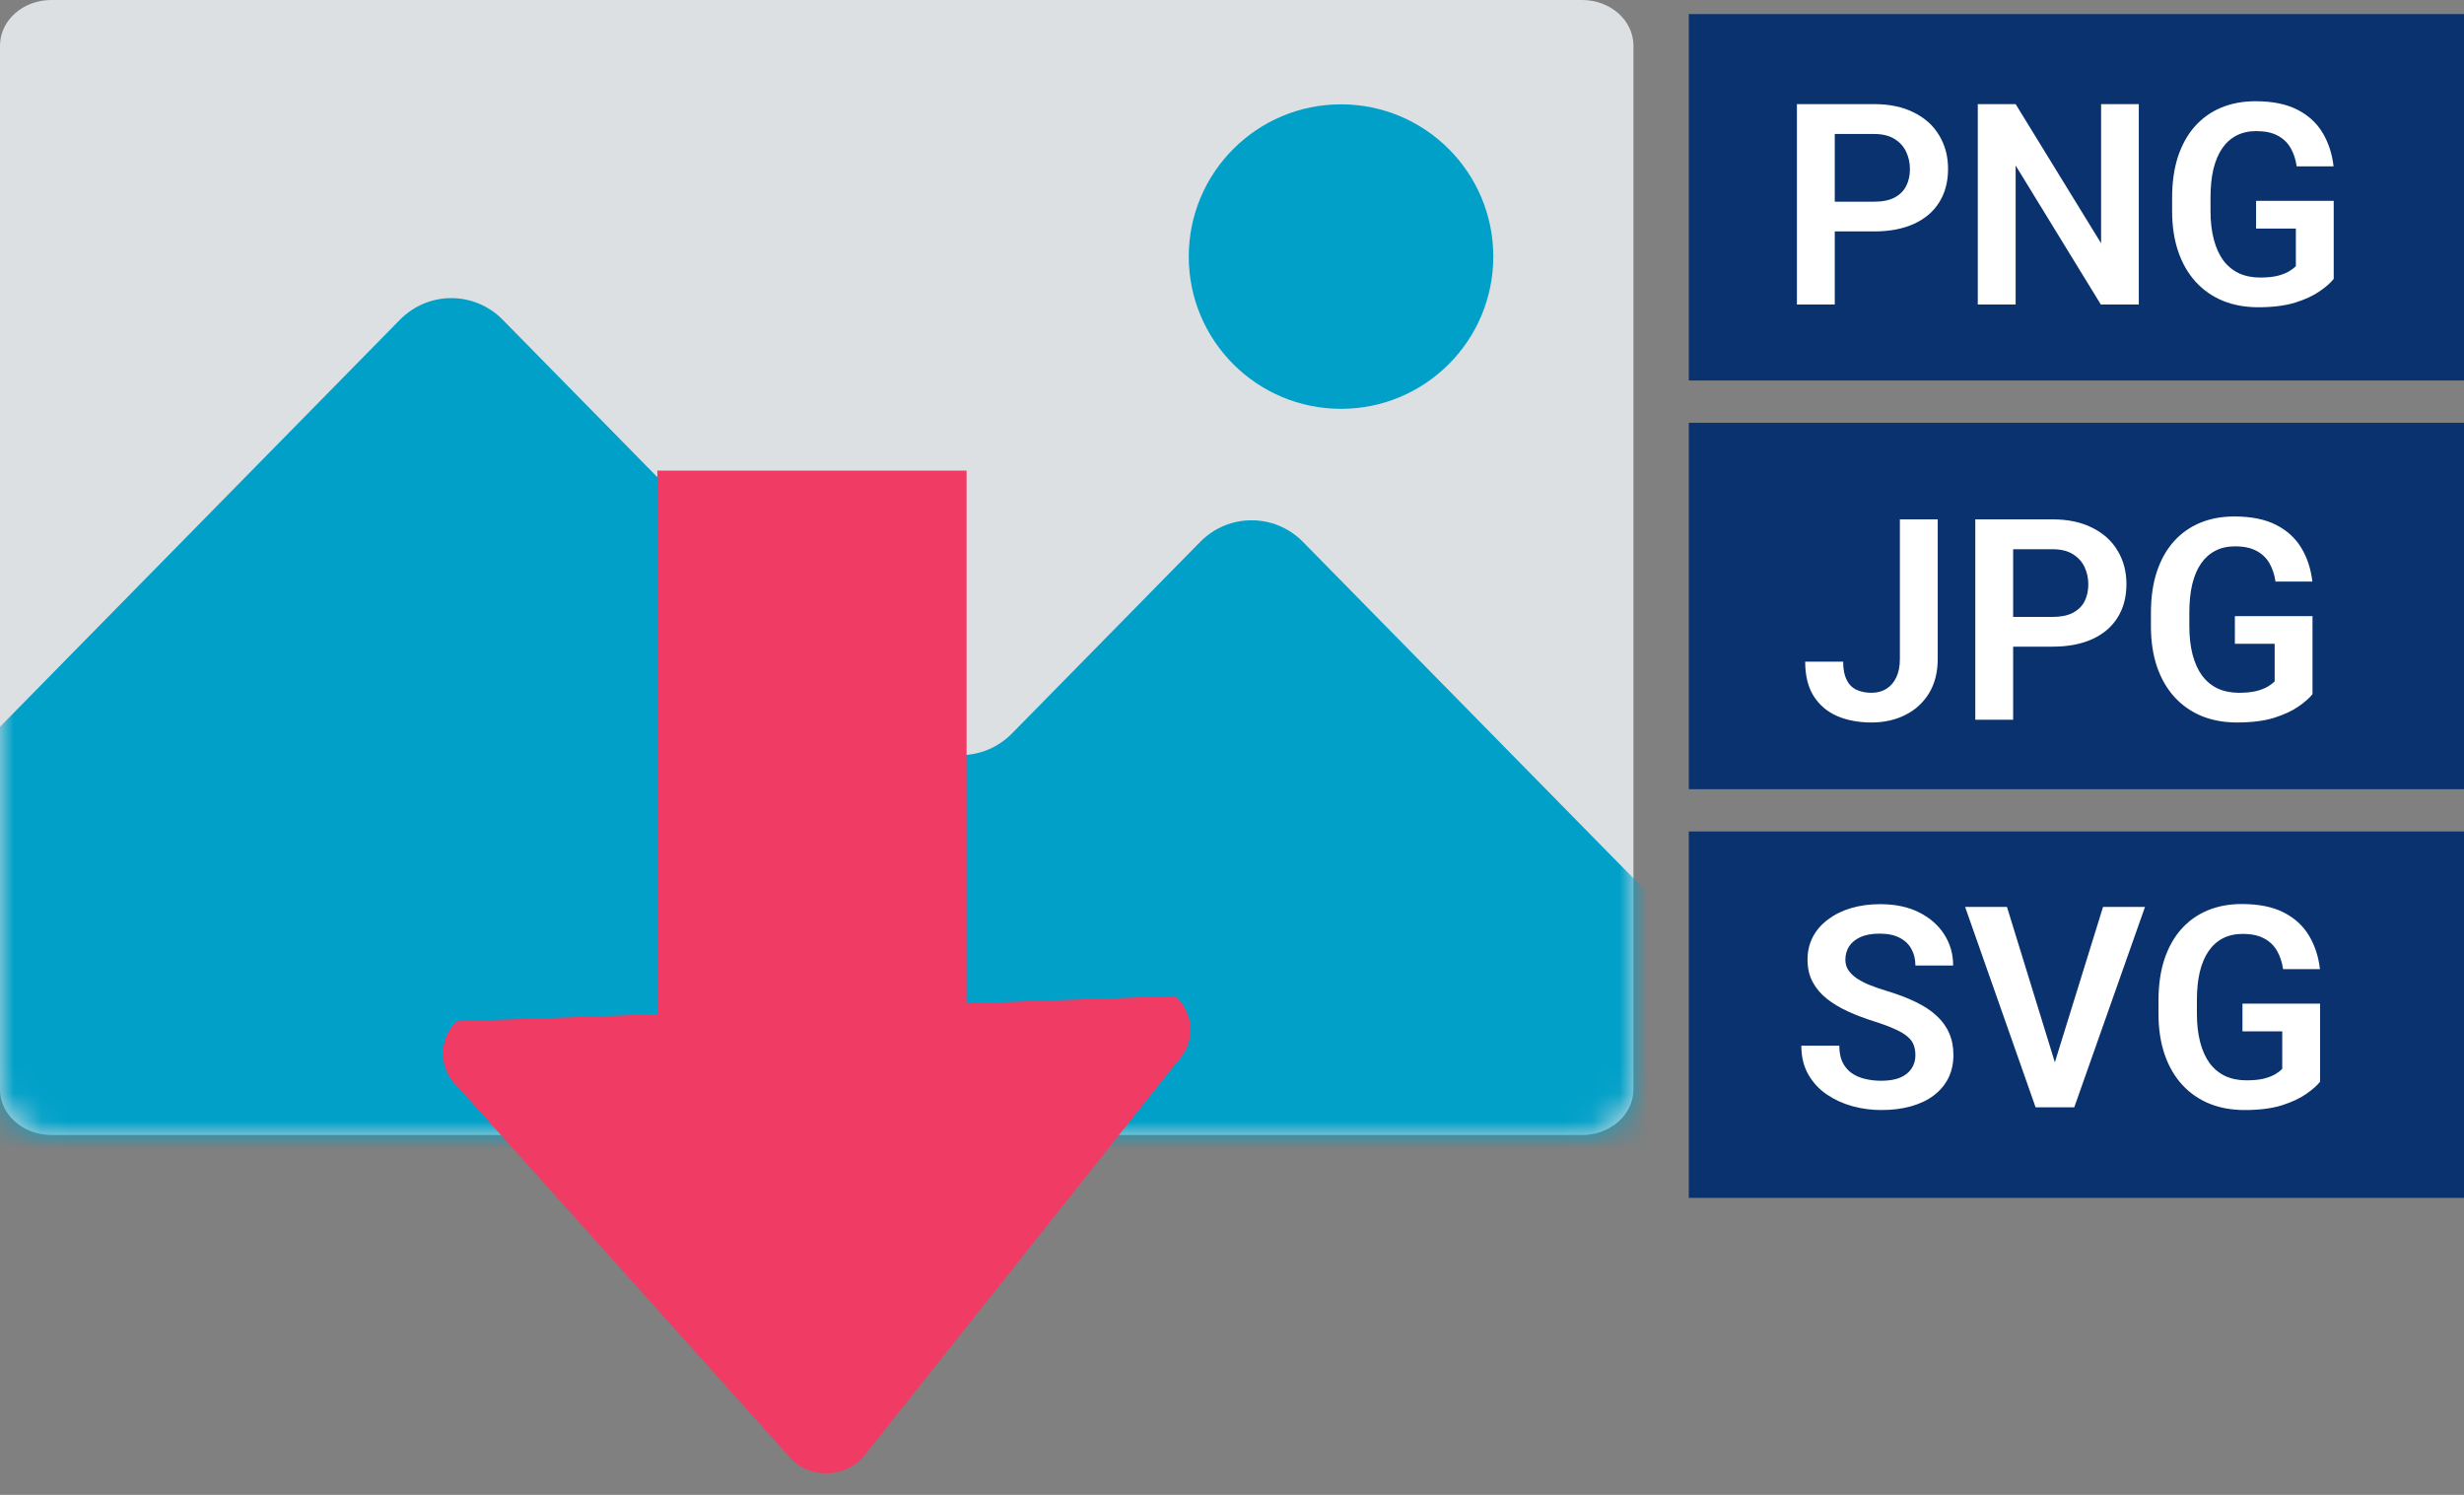
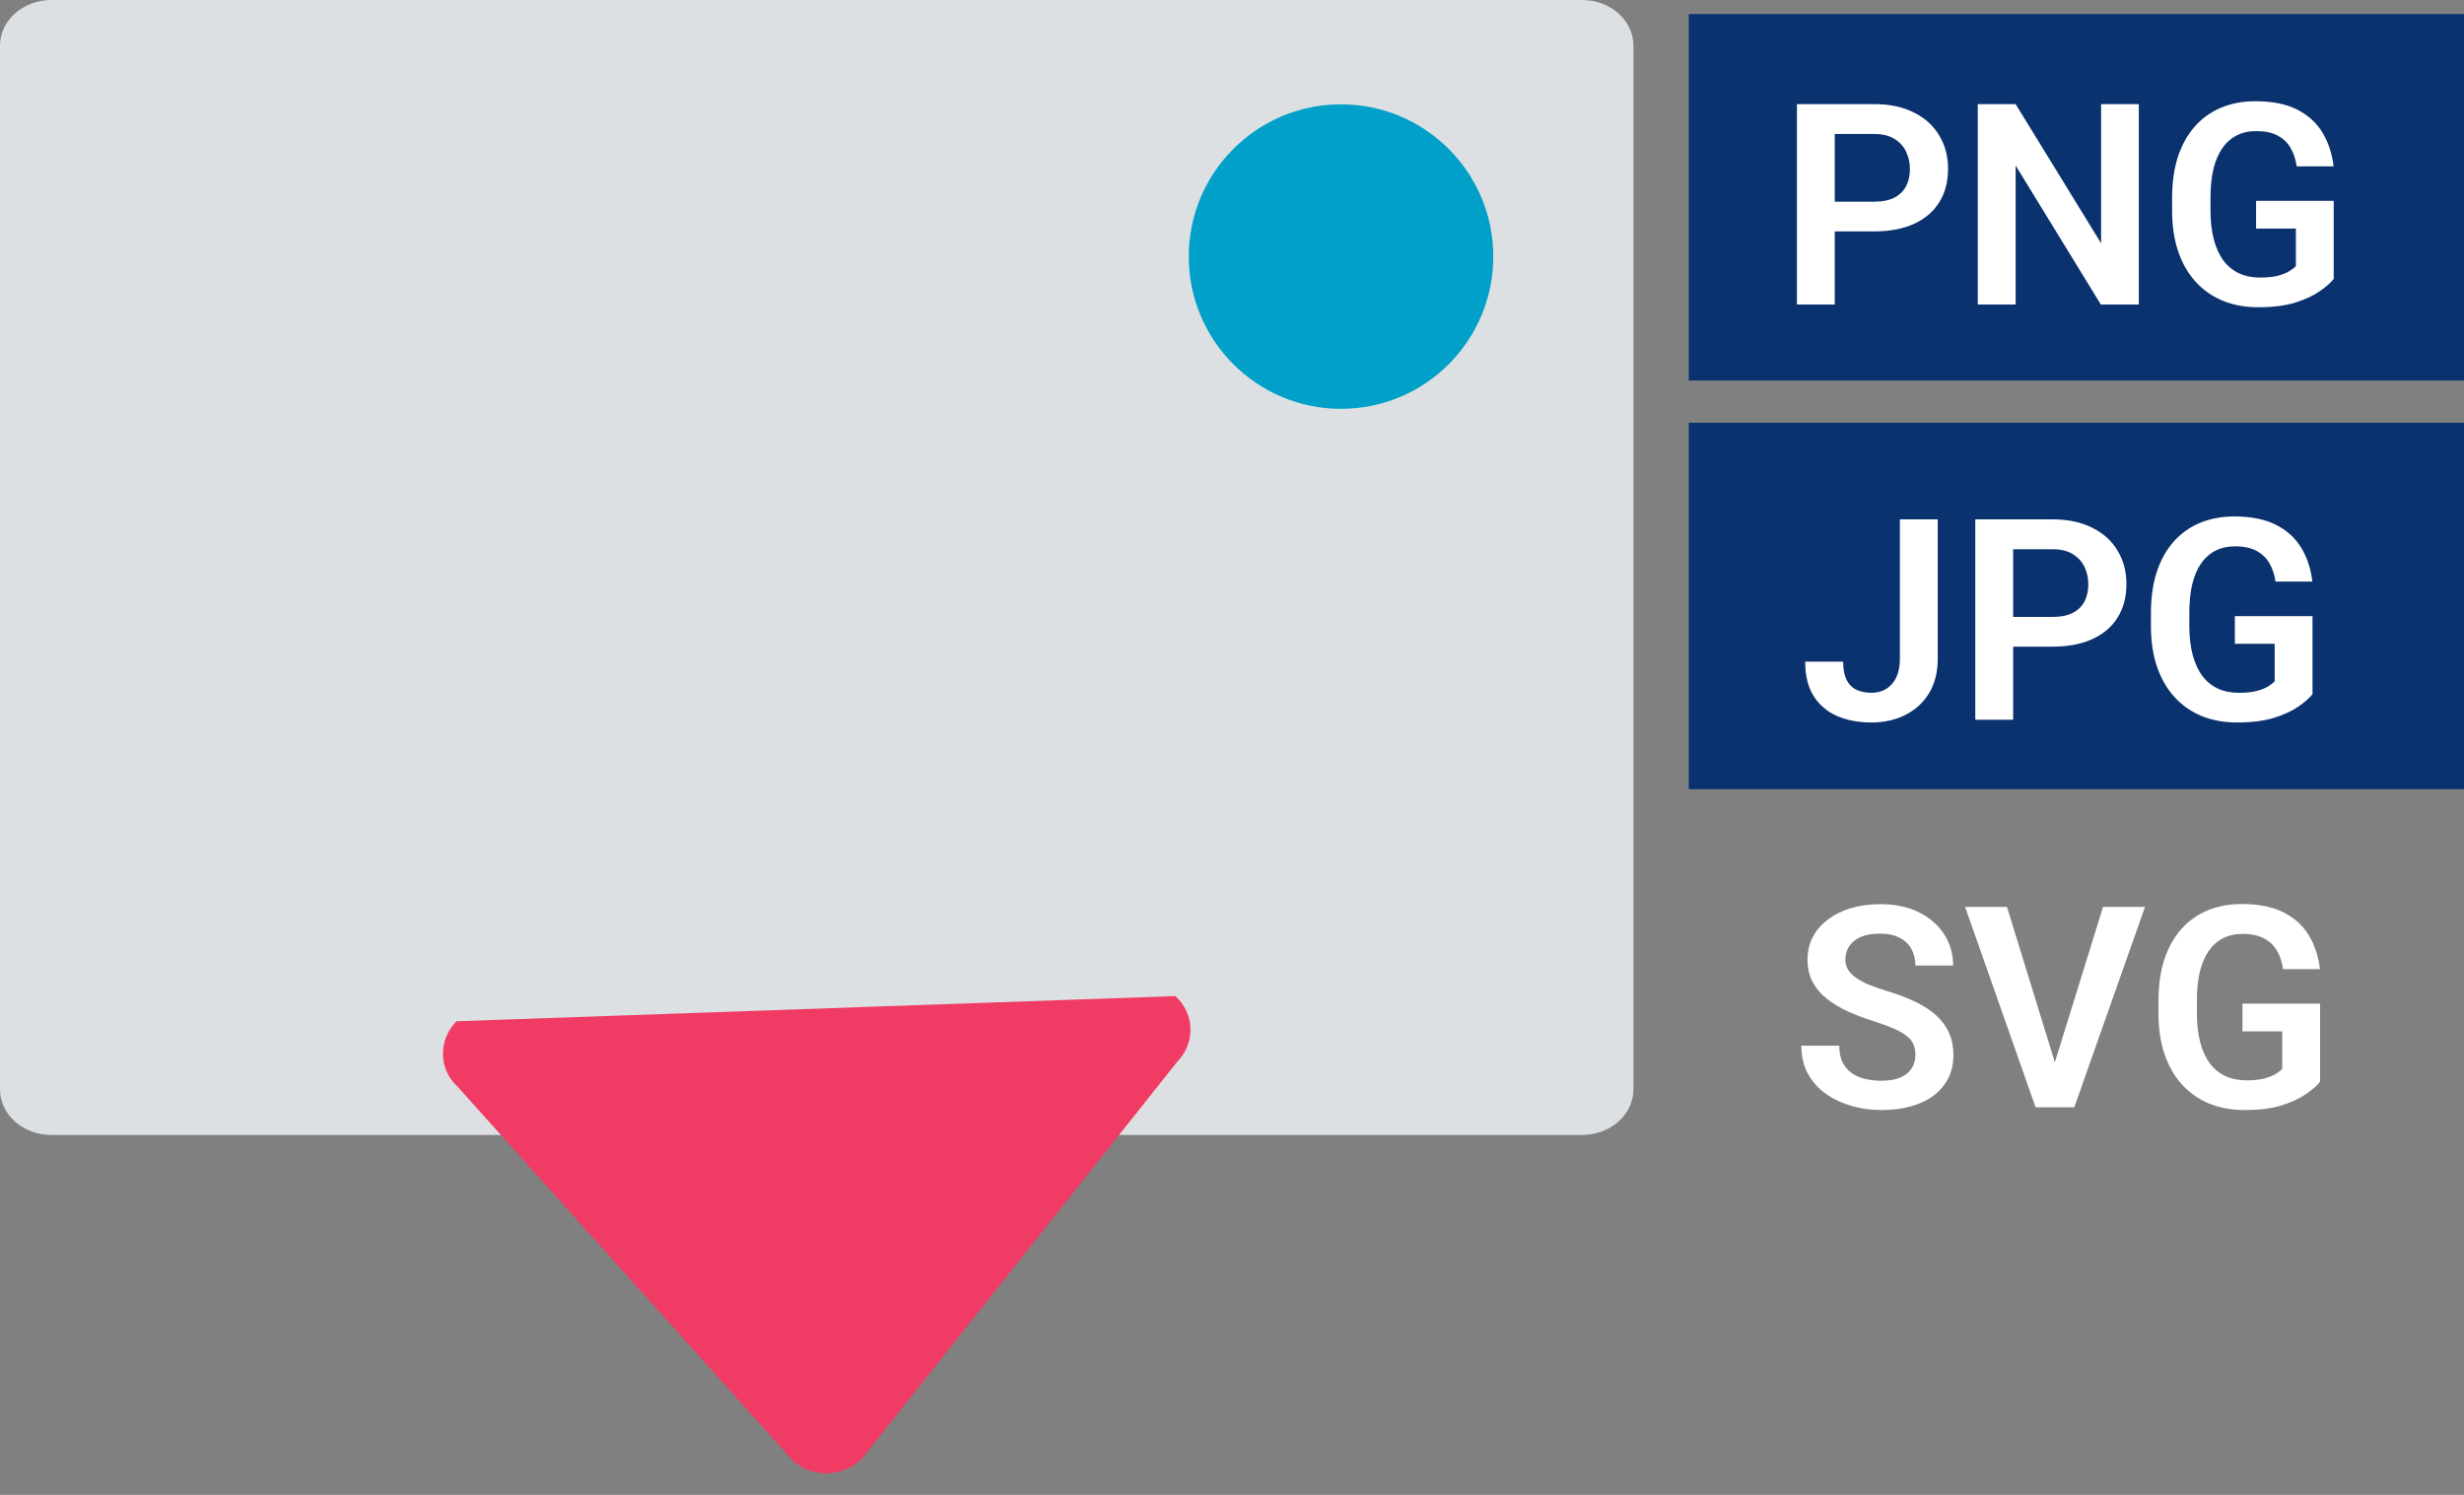
<svg xmlns="http://www.w3.org/2000/svg" width="89" height="54" viewBox="0 0 89 54" fill="none">
  <rect x="0" y="0" width="89" height="54" fill="#808080" stroke="none" />
  <path d="M57.146 0H1.854C0.83 0 0 0.738 0 1.648V39.352C0 40.262 0.83 41 1.854 41H57.146C58.17 41 59 40.262 59 39.352V1.648C59 0.738 58.17 0 57.146 0Z" fill="#DDE0E2" />
  <circle cx="48.438" cy="9.269" r="5.5" fill="#00A0C8" />
  <mask id="mask0_4352_2592" style="mask-type:alpha" maskUnits="userSpaceOnUse" x="0" y="0" width="59" height="41">
-     <path d="M57.146 0H1.854C0.83 0 0 0.738 0 1.648V39.352C0 40.262 0.83 41 1.854 41H57.146C58.17 41 59 40.262 59 39.352V1.648C59 0.738 58.17 0 57.146 0Z" fill="#DDE0E2" />
-   </mask>
+     </mask>
  <g mask="url(#mask0_4352_2592)">
    <path d="M-2.095 41.769V28.388L14.444 11.552C15.469 10.508 17.134 10.508 18.159 11.552L32.839 26.495C33.863 27.539 35.529 27.539 36.553 26.495L43.35 19.577C44.374 18.534 46.04 18.534 47.065 19.577L60.972 33.735V41.766C60.972 41.766 -2.505 41.348 -2.095 41.769Z" fill="#00A0C8" />
  </g>
  <path d="M42.453 35.983C43.158 36.616 43.186 37.684 42.512 38.366L31.139 52.684C30.466 53.366 29.349 53.404 28.642 52.771L16.547 39.275C15.842 38.642 15.814 37.574 16.488 36.892" fill="#F03B65" />
-   <path d="M29.328 17V37.837" stroke="#F03B65" stroke-width="11.169" stroke-miterlimit="10" />
  <rect x="61" y="0.509" width="28" height="13.236" fill="#09326E" />
  <rect x="61" y="15.273" width="28" height="13.236" fill="#09326E" />
-   <rect x="61" y="30.036" width="28" height="13.236" fill="#09326E" />
  <path d="M67.689 8.36H65.825V7.286H67.689C67.994 7.286 68.241 7.237 68.43 7.137C68.622 7.034 68.763 6.895 68.852 6.719C68.942 6.54 68.987 6.337 68.987 6.108C68.987 5.886 68.942 5.679 68.852 5.487C68.763 5.294 68.622 5.138 68.43 5.019C68.241 4.9 67.994 4.84 67.689 4.84H66.272V11H64.905V3.761H67.689C68.252 3.761 68.733 3.862 69.131 4.065C69.532 4.263 69.837 4.54 70.046 4.895C70.258 5.246 70.364 5.647 70.364 6.098C70.364 6.565 70.258 6.968 70.046 7.306C69.837 7.644 69.532 7.904 69.131 8.087C68.733 8.269 68.252 8.36 67.689 8.36ZM77.254 3.761V11H75.882L72.805 5.979V11H71.438V3.761H72.805L75.892 8.788V3.761H77.254ZM84.294 7.256V10.075C84.188 10.211 84.021 10.359 83.792 10.518C83.567 10.677 83.272 10.814 82.907 10.93C82.542 11.043 82.095 11.099 81.565 11.099C81.104 11.099 80.683 11.023 80.302 10.871C79.921 10.715 79.593 10.488 79.317 10.19C79.042 9.891 78.83 9.527 78.681 9.096C78.532 8.665 78.457 8.173 78.457 7.619V7.142C78.457 6.589 78.527 6.096 78.666 5.665C78.809 5.235 79.011 4.87 79.273 4.572C79.538 4.273 79.854 4.046 80.222 3.891C80.594 3.735 81.008 3.657 81.465 3.657C82.078 3.657 82.582 3.758 82.977 3.96C83.374 4.162 83.679 4.441 83.891 4.795C84.103 5.147 84.236 5.551 84.289 6.009H82.957C82.92 5.757 82.847 5.536 82.738 5.347C82.629 5.155 82.473 5.006 82.271 4.9C82.072 4.79 81.813 4.736 81.495 4.736C81.227 4.736 80.99 4.789 80.784 4.895C80.579 5.001 80.406 5.155 80.267 5.357C80.128 5.559 80.022 5.81 79.949 6.108C79.879 6.406 79.844 6.748 79.844 7.132V7.619C79.844 8.007 79.884 8.352 79.964 8.653C80.043 8.952 80.158 9.204 80.307 9.409C80.459 9.611 80.647 9.765 80.869 9.871C81.094 9.974 81.349 10.026 81.634 10.026C81.893 10.026 82.106 10.004 82.276 9.961C82.448 9.915 82.585 9.86 82.688 9.797C82.791 9.734 82.871 9.673 82.927 9.613V8.256H81.49V7.256H84.294ZM68.624 23.803V18.761H69.991V23.803C69.991 24.283 69.886 24.696 69.678 25.041C69.469 25.382 69.184 25.644 68.822 25.826C68.461 26.008 68.053 26.099 67.599 26.099C67.132 26.099 66.718 26.021 66.356 25.866C65.995 25.707 65.712 25.465 65.506 25.14C65.304 24.815 65.203 24.402 65.203 23.902H66.575C66.575 24.174 66.617 24.392 66.7 24.558C66.782 24.724 66.9 24.843 67.053 24.916C67.208 24.989 67.391 25.026 67.599 25.026C67.802 25.026 67.979 24.979 68.131 24.886C68.287 24.79 68.408 24.651 68.494 24.469C68.581 24.287 68.624 24.064 68.624 23.803ZM74.132 23.36H72.268V22.286H74.132C74.437 22.286 74.684 22.236 74.873 22.137C75.065 22.034 75.206 21.895 75.296 21.72C75.385 21.541 75.43 21.337 75.43 21.108C75.43 20.886 75.385 20.679 75.296 20.486C75.206 20.294 75.065 20.139 74.873 20.019C74.684 19.9 74.437 19.84 74.132 19.84H72.715V26H71.348V18.761H74.132C74.695 18.761 75.176 18.863 75.574 19.065C75.975 19.264 76.28 19.54 76.489 19.895C76.701 20.246 76.807 20.647 76.807 21.098C76.807 21.565 76.701 21.968 76.489 22.306C76.28 22.644 75.975 22.904 75.574 23.087C75.176 23.269 74.695 23.36 74.132 23.36ZM83.528 22.256V25.075C83.422 25.211 83.255 25.359 83.026 25.518C82.801 25.677 82.506 25.814 82.141 25.93C81.777 26.043 81.329 26.099 80.799 26.099C80.338 26.099 79.917 26.023 79.536 25.871C79.155 25.715 78.827 25.488 78.552 25.19C78.277 24.891 78.065 24.527 77.915 24.096C77.766 23.665 77.692 23.173 77.692 22.619V22.142C77.692 21.588 77.761 21.096 77.901 20.666C78.043 20.235 78.245 19.87 78.507 19.572C78.772 19.273 79.089 19.046 79.457 18.891C79.828 18.735 80.242 18.657 80.7 18.657C81.313 18.657 81.817 18.758 82.211 18.96C82.609 19.162 82.914 19.441 83.126 19.796C83.338 20.147 83.47 20.551 83.523 21.009H82.191C82.155 20.757 82.082 20.536 81.972 20.347C81.863 20.155 81.707 20.006 81.505 19.9C81.306 19.791 81.048 19.736 80.729 19.736C80.461 19.736 80.224 19.789 80.019 19.895C79.813 20.001 79.641 20.155 79.501 20.357C79.362 20.559 79.256 20.81 79.183 21.108C79.114 21.406 79.079 21.748 79.079 22.132V22.619C79.079 23.007 79.119 23.352 79.198 23.653C79.278 23.952 79.392 24.204 79.541 24.409C79.694 24.611 79.881 24.765 80.103 24.871C80.328 24.974 80.584 25.026 80.869 25.026C81.127 25.026 81.341 25.004 81.51 24.961C81.682 24.915 81.82 24.86 81.923 24.797C82.025 24.734 82.105 24.673 82.161 24.613V23.256H80.724V22.256H83.528ZM69.185 38.121C69.185 37.981 69.164 37.857 69.121 37.748C69.081 37.635 69.006 37.534 68.897 37.445C68.791 37.352 68.64 37.262 68.445 37.176C68.252 37.087 68.004 36.994 67.699 36.898C67.361 36.792 67.046 36.672 66.754 36.54C66.463 36.407 66.206 36.253 65.984 36.077C65.765 35.902 65.594 35.7 65.472 35.471C65.349 35.239 65.288 34.97 65.288 34.666C65.288 34.367 65.351 34.095 65.477 33.85C65.606 33.605 65.788 33.394 66.023 33.219C66.259 33.04 66.535 32.902 66.854 32.806C67.175 32.71 67.53 32.662 67.918 32.662C68.454 32.662 68.919 32.76 69.31 32.955C69.704 33.151 70.009 33.416 70.224 33.751C70.44 34.086 70.548 34.462 70.548 34.879H69.185C69.185 34.654 69.137 34.455 69.041 34.283C68.948 34.11 68.806 33.974 68.614 33.875C68.425 33.776 68.186 33.726 67.898 33.726C67.619 33.726 67.387 33.767 67.202 33.85C67.019 33.933 66.882 34.046 66.789 34.188C66.7 34.331 66.655 34.49 66.655 34.666C66.655 34.798 66.686 34.917 66.749 35.023C66.812 35.126 66.907 35.224 67.033 35.317C67.159 35.406 67.314 35.491 67.5 35.57C67.689 35.647 67.908 35.723 68.156 35.799C68.554 35.918 68.902 36.051 69.2 36.197C69.502 36.343 69.752 36.508 69.951 36.694C70.153 36.88 70.304 37.088 70.403 37.32C70.506 37.552 70.558 37.816 70.558 38.111C70.558 38.422 70.496 38.701 70.374 38.946C70.251 39.191 70.075 39.4 69.847 39.572C69.618 39.745 69.343 39.876 69.021 39.965C68.703 40.055 68.347 40.099 67.952 40.099C67.601 40.099 67.253 40.053 66.908 39.96C66.567 39.864 66.257 39.722 65.979 39.533C65.7 39.34 65.478 39.099 65.312 38.807C65.147 38.512 65.064 38.167 65.064 37.773H66.436C66.436 38.001 66.472 38.197 66.546 38.359C66.622 38.519 66.728 38.649 66.864 38.752C67.003 38.852 67.165 38.925 67.351 38.971C67.537 39.017 67.737 39.041 67.952 39.041C68.231 39.041 68.46 39.002 68.638 38.926C68.821 38.847 68.957 38.737 69.046 38.598C69.139 38.459 69.185 38.3 69.185 38.121ZM74.157 38.583L75.962 32.761H77.478L74.923 40H73.913L74.157 38.583ZM72.492 32.761L74.286 38.583L74.545 40H73.526L70.98 32.761H72.492ZM83.802 36.256V39.075C83.696 39.211 83.528 39.359 83.3 39.518C83.074 39.677 82.779 39.814 82.415 39.93C82.05 40.043 81.603 40.099 81.072 40.099C80.612 40.099 80.191 40.023 79.81 39.871C79.428 39.715 79.1 39.488 78.825 39.19C78.55 38.891 78.338 38.527 78.189 38.096C78.04 37.665 77.965 37.173 77.965 36.619V36.142C77.965 35.589 78.035 35.096 78.174 34.666C78.317 34.235 78.519 33.87 78.781 33.572C79.046 33.273 79.362 33.046 79.73 32.891C80.101 32.735 80.516 32.657 80.973 32.657C81.586 32.657 82.09 32.758 82.484 32.96C82.882 33.162 83.187 33.441 83.399 33.795C83.611 34.147 83.744 34.551 83.797 35.008H82.465C82.428 34.757 82.355 34.536 82.246 34.347C82.136 34.155 81.981 34.006 81.778 33.9C81.579 33.791 81.321 33.736 81.003 33.736C80.734 33.736 80.497 33.789 80.292 33.895C80.086 34.001 79.914 34.155 79.775 34.357C79.636 34.559 79.53 34.81 79.457 35.108C79.387 35.406 79.352 35.748 79.352 36.132V36.619C79.352 37.007 79.392 37.352 79.472 37.653C79.551 37.952 79.665 38.204 79.815 38.409C79.967 38.611 80.154 38.765 80.376 38.871C80.602 38.974 80.857 39.026 81.142 39.026C81.401 39.026 81.614 39.004 81.783 38.961C81.956 38.914 82.093 38.86 82.196 38.797C82.299 38.734 82.378 38.673 82.435 38.613V37.256H80.998V36.256H83.802Z" fill="white" />
</svg>